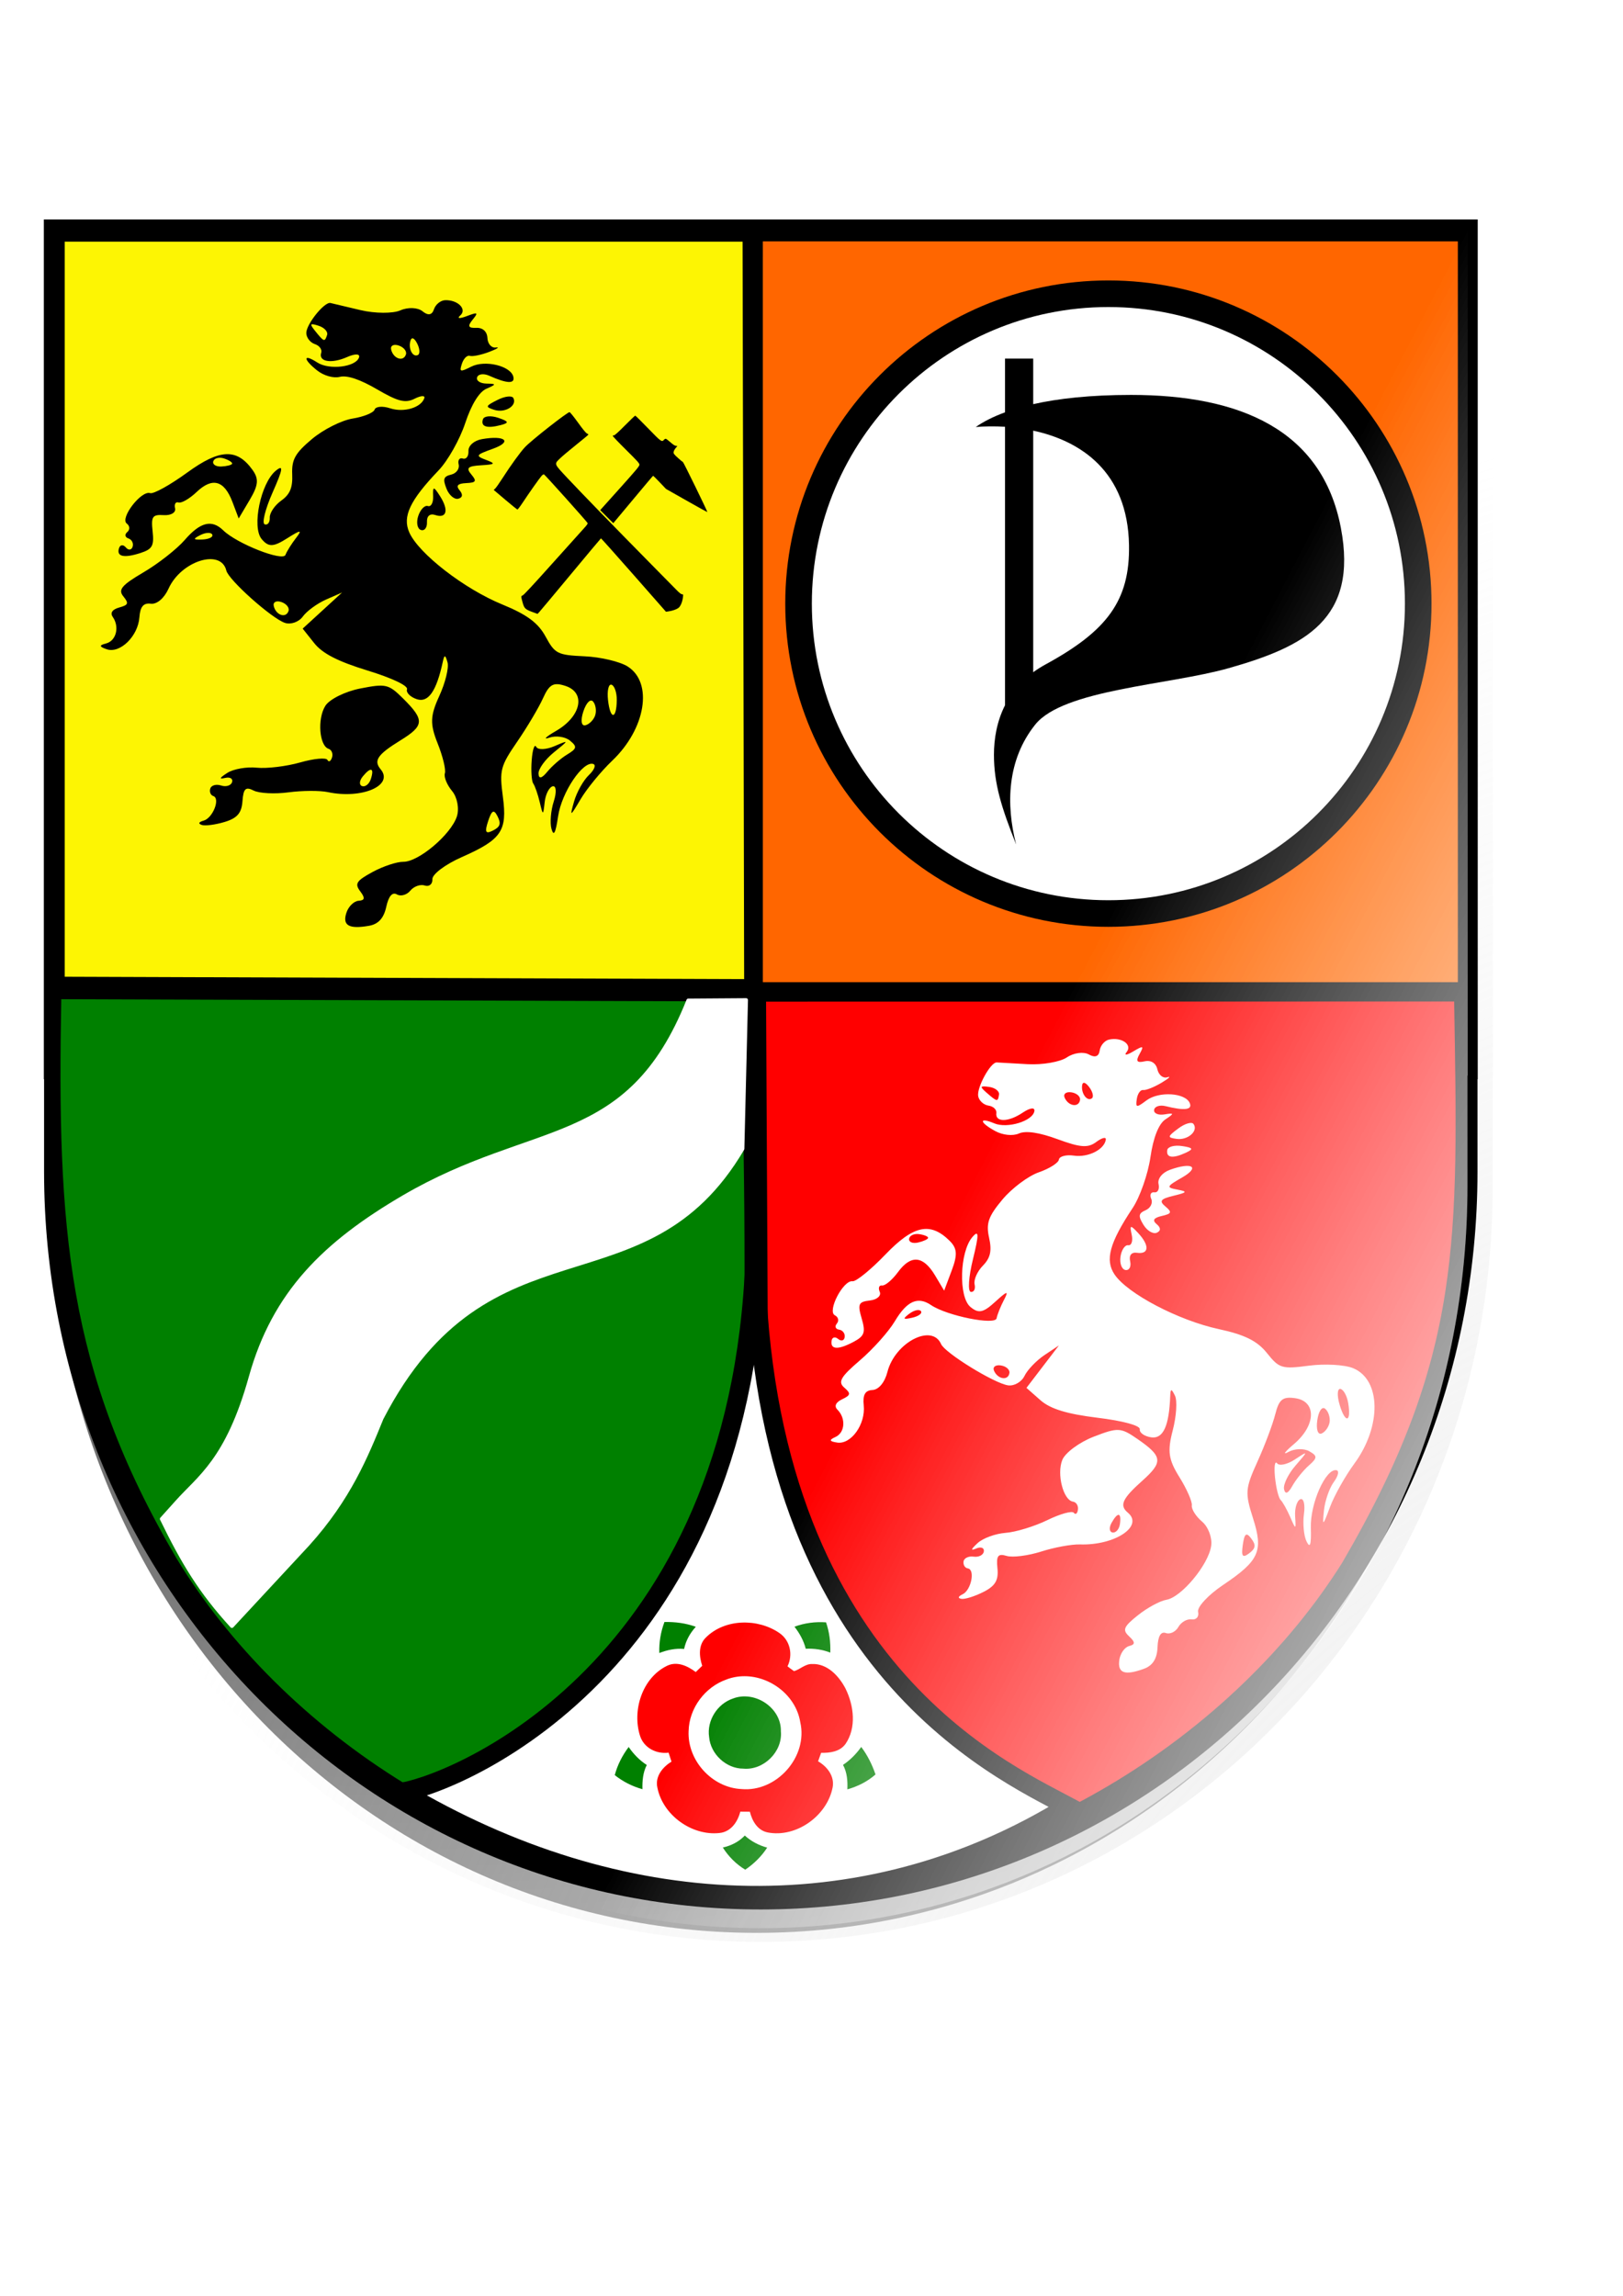
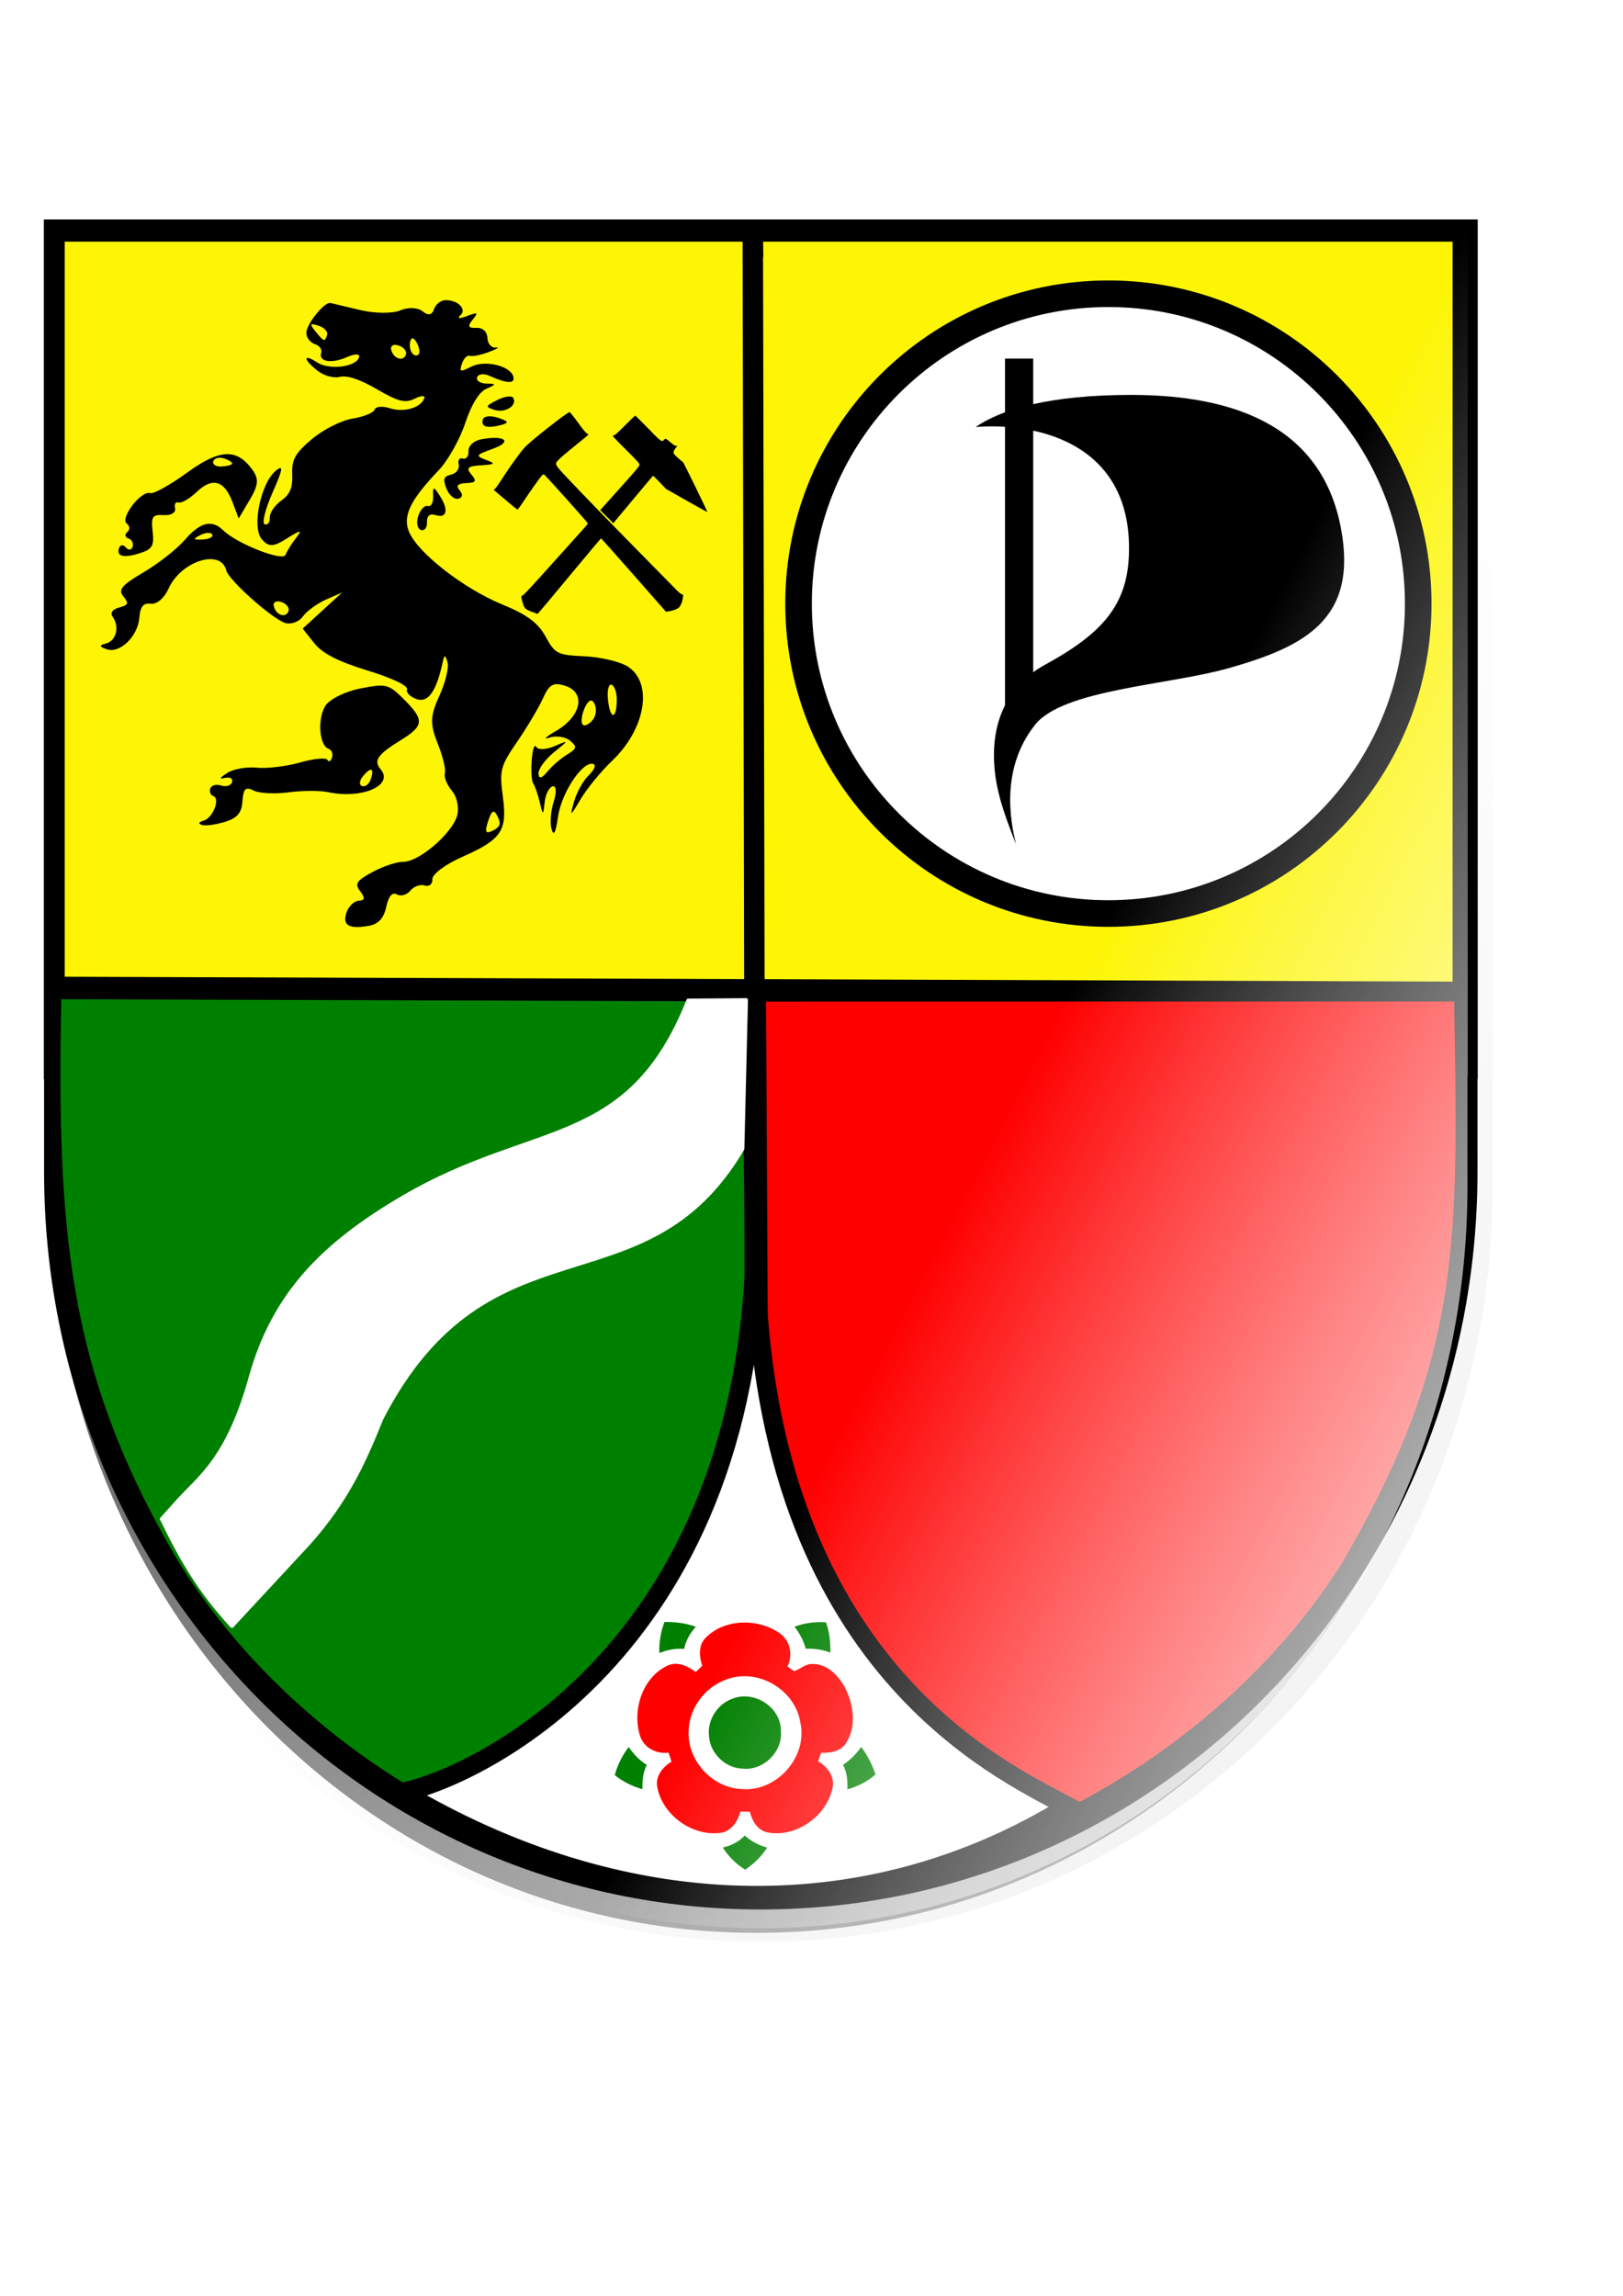
<svg xmlns="http://www.w3.org/2000/svg" xmlns:ns1="http://sodipodi.sourceforge.net/DTD/sodipodi-0.dtd" xmlns:ns2="http://www.inkscape.org/namespaces/inkscape" xmlns:ns4="http://ns.adobe.com/AdobeSVGViewerExtensions/3.0/" xmlns:xlink="http://www.w3.org/1999/xlink" width="210mm" height="297mm" id="svg2392" ns1:version="0.32" ns2:version="0.46" ns1:docname="Wappen_nrw_herne_pp.svg" ns2:output_extension="org.inkscape.output.svg.inkscape">
  <defs id="defs2394">
    <linearGradient ns2:collect="always" id="linearGradient3415">
      <stop style="stop-color:#ffffff;stop-opacity:1;" offset="0" id="stop3417" />
      <stop style="stop-color:#ffffff;stop-opacity:0;" offset="1" id="stop3419" />
    </linearGradient>
    <linearGradient ns2:collect="always" id="linearGradient3723">
      <stop style="stop-color:#333333;stop-opacity:1;" offset="0" id="stop3725" />
      <stop style="stop-color:#333333;stop-opacity:0;" offset="1" id="stop3727" />
    </linearGradient>
    <linearGradient ns2:collect="always" id="linearGradient3691">
      <stop style="stop-color:#e6e6e6;stop-opacity:1;" offset="0" id="stop3693" />
      <stop style="stop-color:#e6e6e6;stop-opacity:0;" offset="1" id="stop3695" />
    </linearGradient>
    <ns2:perspective ns1:type="inkscape:persp3d" ns2:vp_x="0 : 526.18109 : 1" ns2:vp_y="0 : 1000 : 0" ns2:vp_z="744.09448 : 526.18109 : 1" ns2:persp3d-origin="372.04724 : 350.78739 : 1" id="perspective2400" />
    <linearGradient gradientTransform="matrix(1.157, 0, 0, 1.157, 297.626, 127.663)" gradientUnits="userSpaceOnUse" xlink:href="#XMLID_5_" id="linearGradient7833" y2="259.361" x2="77.544" y1="217.941" x1="77.544" />
    <linearGradient gradientTransform="matrix(0.935, 0, 0, 0.935, -293.586, -9.6)" gradientUnits="userSpaceOnUse" id="XMLID_5_" y2="259.361" x2="77.544" y1="217.941" x1="77.544">
      <stop id="stop2243" offset="0" style="stop-color: black; stop-opacity: 1;" />
      <stop id="stop2245" offset="0.511" style="stop-color: black; stop-opacity: 1;" />
      <stop id="stop2247" offset="1" style="stop-color: rgb(69, 69, 69); stop-opacity: 1;" />
      <ns4:midPointStop style="stop-color:#000000" offset="0" />
      <ns4:midPointStop style="stop-color:#000000" offset="0.5" />
      <ns4:midPointStop style="stop-color:#000000" offset="0.511" />
      <ns4:midPointStop style="stop-color:#000000" offset="0.5" />
      <ns4:midPointStop style="stop-color:#454545" offset="1" />
    </linearGradient>
    <linearGradient spreadMethod="reflect" gradientTransform="matrix(0.877, 0, 0, 0.877, 291.77, 136.198)" gradientUnits="userSpaceOnUse" xlink:href="#XMLID_10_" id="linearGradient14383" y2="231.766" x2="121.349" y1="223.72" x1="121.349" />
    <linearGradient gradientTransform="matrix(0.935, 0, 0, 0.935, 7.142, -28.559)" gradientUnits="userSpaceOnUse" id="XMLID_10_" y2="231.766" x2="121.349" y1="223.72" x1="121.349">
      <stop id="stop2342" offset="0" style="stop-color: rgb(84, 84, 84); stop-opacity: 1;" />
      <stop id="stop2344" offset="0.349" style="stop-color: rgb(102, 102, 102); stop-opacity: 1;" />
      <stop id="stop2346" offset="1" style="stop-color: rgb(125, 125, 125); stop-opacity: 1;" />
      <ns4:midPointStop style="stop-color:#171717" offset="0" />
      <ns4:midPointStop style="stop-color:#171717" offset="0.5" />
      <ns4:midPointStop style="stop-color:#636363" offset="0.903" />
      <ns4:midPointStop style="stop-color:#636363" offset="0.5" />
      <ns4:midPointStop style="stop-color:#5C5C5C" offset="1" />
    </linearGradient>
    <linearGradient gradientTransform="matrix(1.157, 0, 0, 1.157, 297.626, 127.663)" gradientUnits="userSpaceOnUse" id="XMLID_8_" y2="230.985" x2="78.344" y1="217.941" x1="78.344">
      <stop id="stop2288" offset="0" style="stop-color: black; stop-opacity: 1;" />
      <stop id="stop2290" offset="1" style="stop-color: rgb(99, 99, 99); stop-opacity: 1;" />
      <ns4:midPointStop style="stop-color:#000000" offset="0" />
      <ns4:midPointStop style="stop-color:#000000" offset="0.5" />
      <ns4:midPointStop style="stop-color:#696969" offset="1" />
    </linearGradient>
    <linearGradient gradientTransform="matrix(1.157, 0, 0, 1.157, 297.626, 127.663)" gradientUnits="userSpaceOnUse" id="XMLID_6_" y2="254.085" x2="80.47" y1="223.72" x1="80.47">
      <stop id="stop2252" offset="0" style="stop-color: black; stop-opacity: 1;" />
      <stop id="stop2254" offset="0.409" style="stop-color: black; stop-opacity: 1;" />
      <stop id="stop2256" offset="0.909" style="stop-color: rgb(76, 76, 76); stop-opacity: 1;" />
      <stop id="stop2258" offset="1" style="stop-color: rgb(54, 54, 54); stop-opacity: 1;" />
      <ns4:midPointStop style="stop-color:#000000" offset="0" />
      <ns4:midPointStop style="stop-color:#000000" offset="0.5" />
      <ns4:midPointStop style="stop-color:#000000" offset="0.409" />
      <ns4:midPointStop style="stop-color:#000000" offset="0.5" />
      <ns4:midPointStop style="stop-color:#4C4C4C" offset="0.909" />
      <ns4:midPointStop style="stop-color:#4C4C4C" offset="0.5" />
      <ns4:midPointStop style="stop-color:#363636" offset="1" />
    </linearGradient>
    <linearGradient gradientTransform="matrix(1.157, 0, 0, 1.157, 297.626, 127.663)" gradientUnits="userSpaceOnUse" xlink:href="#XMLID_5_" id="linearGradient7835" y2="259.361" x2="77.544" y1="217.941" x1="77.544" />
    <linearGradient gradientTransform="matrix(1.157, 0, 0, 1.157, 297.626, 127.663)" gradientUnits="userSpaceOnUse" id="XMLID_4_" y2="256.012" x2="127.588" y1="238.288" x1="127.588">
      <stop id="stop2218" offset="0" style="stop-color: rgb(255, 123, 0); stop-opacity: 1;" />
      <stop id="stop2220" offset="0.972" style="stop-color: rgb(255, 169, 71); stop-opacity: 1;" />
      <stop id="stop2222" offset="1" style="stop-color: rgb(255, 159, 49); stop-opacity: 1;" />
      <ns4:midPointStop style="stop-color:#FF7B00" offset="0" />
      <ns4:midPointStop style="stop-color:#FF7B00" offset="0.5" />
      <ns4:midPointStop style="stop-color:#FFA947" offset="0.972" />
      <ns4:midPointStop style="stop-color:#FFA947" offset="0.5" />
      <ns4:midPointStop style="stop-color:#FF9F31" offset="1" />
    </linearGradient>
    <linearGradient gradientTransform="matrix(0.69, 0, 0, 0.569, 350.516, 267.55)" gradientUnits="userSpaceOnUse" xlink:href="#XMLID_1_" id="linearGradient5254" y2="173" x2="125.458" y1="306.082" x1="125.458" />
    <linearGradient gradientUnits="userSpaceOnUse" id="XMLID_1_" y2="173" x2="125.458" y1="306.082" x1="125.458">
      <stop id="stop2194" offset="0" style="stop-color: rgb(182, 197, 212); stop-opacity: 1;" />
      <stop id="stop2198" offset="1" style="stop-color: rgb(228, 235, 242); stop-opacity: 1;" />
      <ns4:midPointStop offset="0" style="stop-color:#BAC5CF" />
      <ns4:midPointStop offset="0.449" style="stop-color:#BAC5CF" />
      <ns4:midPointStop offset="1" style="stop-color:#DDEBF7" />
    </linearGradient>
    <ns2:perspective id="perspective2526" ns2:persp3d-origin="63.131561 : 15.281633 : 1" ns2:vp_z="126.26312 : 22.922449 : 1" ns2:vp_y="0 : 1000 : 0" ns2:vp_x="0 : 22.922449 : 1" ns1:type="inkscape:persp3d" />
    <ns2:perspective id="perspective10" ns2:persp3d-origin="372.04724 : 350.78739 : 1" ns2:vp_z="744.09448 : 526.18109 : 1" ns2:vp_y="0 : 1000 : 0" ns2:vp_x="0 : 526.18109 : 1" ns1:type="inkscape:persp3d" />
    <clipPath id="clip0">
      <rect id="rect7" y="0" x="0" height="426" width="406" />
    </clipPath>
    <ns2:perspective id="perspective3578" ns2:persp3d-origin="253.75 : 177.5 : 1" ns2:vp_z="507.5 : 266.25 : 1" ns2:vp_y="0 : 1000 : 0" ns2:vp_x="0 : 266.25 : 1" ns1:type="inkscape:persp3d" />
    <filter ns2:collect="always" id="filter3834">
      <feGaussianBlur ns2:collect="always" stdDeviation="19.057" id="feGaussianBlur3836" />
    </filter>
    <radialGradient ns2:collect="always" xlink:href="#linearGradient3691" id="radialGradient2486" gradientUnits="userSpaceOnUse" gradientTransform="matrix(0.714,-3.127,2.788,0.637,-2274.217,2870.823)" cx="711.666" cy="980.773" fx="711.666" fy="980.773" r="343.11" />
    <radialGradient ns2:collect="always" xlink:href="#linearGradient3723" id="radialGradient2512" gradientUnits="userSpaceOnUse" gradientTransform="matrix(4.336,5.7751236e-8,1.4660106e-8,3.13,-1242.998,-1113.025)" cx="334.567" cy="488.248" fx="334.567" fy="488.248" r="345.703" />
    <ns2:perspective id="perspective2456" ns2:persp3d-origin="372.04724 : 350.78739 : 1" ns2:vp_z="744.09448 : 526.18109 : 1" ns2:vp_y="0 : 1000 : 0" ns2:vp_x="0 : 526.18109 : 1" ns1:type="inkscape:persp3d" />
    <radialGradient ns2:collect="always" xlink:href="#linearGradient3723" id="radialGradient2601" gradientUnits="userSpaceOnUse" gradientTransform="matrix(4.336,5.7751236e-8,1.4660106e-8,3.13,-1242.998,-1113.025)" cx="334.567" cy="488.248" fx="334.567" fy="488.248" r="345.703" />
    <radialGradient ns2:collect="always" xlink:href="#linearGradient3723" id="radialGradient3408" gradientUnits="userSpaceOnUse" gradientTransform="matrix(4.336,5.7751236e-8,1.4660106e-8,3.13,-1242.998,-1118.744)" cx="334.567" cy="488.248" fx="334.567" fy="488.248" r="345.703" />
    <linearGradient ns2:collect="always" xlink:href="#linearGradient3415" id="linearGradient3421" x1="919.065" y1="1063.165" x2="370.047" y2="777.706" gradientUnits="userSpaceOnUse" />
    <linearGradient ns2:collect="always" xlink:href="#linearGradient3415" id="linearGradient3435" gradientUnits="userSpaceOnUse" x1="919.065" y1="1063.165" x2="370.047" y2="777.706" gradientTransform="translate(2,-2.281)" />
    <linearGradient ns2:collect="always" xlink:href="#linearGradient3415" id="linearGradient3437" gradientUnits="userSpaceOnUse" x1="919.065" y1="1063.165" x2="370.047" y2="777.706" gradientTransform="translate(2,-2.281)" />
  </defs>
  <ns1:namedview id="base" pagecolor="#ffffff" bordercolor="#666666" borderopacity="1.0" ns2:pageopacity="0.0" ns2:pageshadow="2" ns2:zoom="0.2799099" ns2:cx="557.80909" ns2:cy="305.20715" ns2:document-units="px" ns2:current-layer="layer1" showgrid="false" ns2:window-width="1278" ns2:window-height="734" ns2:window-x="1" ns2:window-y="29" />
  <g ns2:label="Ebene 2" ns2:groupmode="layer" id="layer1">
    <rect style="opacity:1;fill:#ffffff;fill-opacity:1;stroke:none;stroke-width:15;stroke-linejoin:round;stroke-miterlimit:4;stroke-dasharray:none;stroke-opacity:1" id="rect2460" width="778.822" height="1078.919" x="-10.718" y="-12.266" />
    <path id="path3442" d="M 24.344,111.866 L 24.344,528.157 L 24.46,528.157 L 24.46,582.302 C 24.46,783.269 178.592,945.059 370.047,945.059 C 561.502,945.059 715.634,783.269 715.634,582.302 L 715.634,528.157 L 715.75,528.157 L 715.75,111.866 L 24.344,111.866 z" style="fill:url(#radialGradient3408);fill-opacity:1;fill-rule:nonzero;stroke:none;stroke-width:7.506;stroke-linecap:butt;stroke-linejoin:miter;marker:none;stroke-miterlimit:4;stroke-dasharray:none;stroke-dashoffset:0;stroke-opacity:1;visibility:visible;display:inline;overflow:visible;filter:url(#filter3834)" />
    <path style="fill:url(#radialGradient2486);fill-opacity:1;fill-rule:nonzero;stroke:none;stroke-width:7.506;stroke-linecap:butt;stroke-linejoin:miter;marker:none;stroke-miterlimit:4;stroke-dasharray:none;stroke-dashoffset:0;stroke-opacity:1;visibility:visible;display:inline;overflow:visible" d="M 14.025,102.892 L 14.025,525.871 L 14.146,525.871 L 14.146,580.885 C 14.146,785.081 173.77,949.47 372.047,949.47 C 570.325,949.47 729.949,785.081 729.949,580.885 L 729.949,525.871 L 730.069,525.871 L 730.069,102.892 L 14.025,102.892 z" id="path3652" />
    <path style="fill:#fdf503;fill-opacity:1;fill-rule:nonzero;stroke:#000000;stroke-width:15;stroke-linecap:butt;stroke-linejoin:miter;marker:none;stroke-miterlimit:4;stroke-dasharray:none;stroke-dashoffset:0;stroke-opacity:1;visibility:visible;display:inline;overflow:visible" d="M 28.937,114.803 L 28.937,520.165 L 29.053,520.165 L 29.053,572.888 C 29.053,768.579 182.028,926.121 372.047,926.121 C 562.066,926.121 715.042,768.579 715.042,572.888 L 715.042,520.165 L 715.157,520.165 L 715.157,114.803 L 28.937,114.803 z" id="path3838" />
    <path style="fill:url(#radialGradient3408);fill-opacity:1;fill-rule:nonzero;stroke:none;stroke-width:7.506;stroke-linecap:butt;stroke-linejoin:miter;marker:none;stroke-miterlimit:4;stroke-dasharray:none;stroke-dashoffset:0;stroke-opacity:1;visibility:visible;display:inline;overflow:visible;filter:url(#filter3834)" d="M 24.344,111.866 L 24.344,528.157 L 24.46,528.157 L 24.46,582.302 C 24.46,783.269 178.592,945.059 370.047,945.059 C 561.502,945.059 715.634,783.269 715.634,582.302 L 715.634,528.157 L 715.75,528.157 L 715.75,111.866 L 24.344,111.866 z" id="path3701" />
    <path style="fill:#fdf503;fill-opacity:1;fill-rule:nonzero;stroke:#000000;stroke-width:7.506;stroke-linecap:butt;stroke-linejoin:miter;marker:none;stroke-miterlimit:4;stroke-dasharray:none;stroke-dashoffset:0;stroke-opacity:1;visibility:visible;display:inline;overflow:visible" d="M 27.891,114.419 L 27.891,519.78 L 28.006,519.78 L 28.006,572.503 C 28.006,768.194 180.982,925.736 371.001,925.736 C 561.02,925.736 713.995,768.194 713.995,572.503 L 713.995,519.78 L 714.111,519.78 L 714.111,114.419 L 27.891,114.419 z" id="schildrahmen" />
    <path id="eisen" style="fill:#000000;fill-opacity:1" d="M 260.748,299.381 C 256.829,297.954 256.395,297.549 255.558,294.542 C 254.773,291.722 254.774,291.328 255.562,291.155 C 256.013,291.056 260.672,286.051 269.779,275.881 C 277.23,267.562 284.279,259.72 285.445,258.455 C 287.033,256.731 287.507,256.047 287.334,255.725 C 286.847,254.814 266.524,232.139 266.005,231.928 C 265.804,231.846 265.273,232.191 264.826,232.696 C 263.796,233.857 258.749,241.008 255.697,245.629 C 254.413,247.572 253.216,249.149 253.038,249.131 C 252.86,249.114 250.176,246.951 247.076,244.325 L 241.438,239.55 L 242.194,238.843 C 242.61,238.454 244.135,236.291 245.583,234.036 C 249.8,227.473 254.434,221.069 256.743,218.614 C 259.868,215.293 277.407,201.522 278.512,201.522 C 278.796,201.522 280.381,203.468 282.64,206.592 C 285.145,210.057 286.545,211.756 287.062,211.958 C 287.478,212.121 287.777,212.375 287.727,212.522 C 287.677,212.67 284.941,214.946 281.647,217.581 C 278.352,220.215 274.794,223.22 273.74,224.258 C 270.975,226.982 270.846,226.656 277.441,233.69 C 284.06,240.752 300.562,257.74 316.922,274.336 C 323.658,281.169 330.016,287.62 331.052,288.672 C 332.263,289.9 333.155,290.584 333.549,290.584 C 334.135,290.584 334.154,290.651 333.978,292.062 C 333.683,294.421 332.764,296.547 331.714,297.296 C 330.727,298.001 328.827,298.647 326.895,298.933 L 325.686,299.112 L 309.878,281.127 C 301.184,271.236 293.989,263.178 293.888,263.221 C 293.787,263.264 287.204,271.124 279.259,280.688 C 271.313,290.252 264.377,298.544 263.845,299.116 L 262.877,300.156 L 260.748,299.381 z M 296.705,252.614 L 293.527,249.421 L 303.117,238.736 C 311.211,229.718 312.707,227.924 312.707,227.232 C 312.707,226.524 311.8,225.514 306.097,219.874 C 302.462,216.279 299.553,213.223 299.634,213.084 C 299.715,212.945 300.026,212.831 300.324,212.831 C 300.662,212.831 302.655,211.021 305.615,208.025 C 308.227,205.381 310.492,203.218 310.648,203.218 C 310.805,203.218 313.639,206.017 316.946,209.438 C 323.218,215.927 323.657,216.25 324.643,215.093 C 324.908,214.782 325.316,214.529 325.549,214.531 C 325.783,214.533 326.811,215.291 327.834,216.215 C 329.022,217.287 329.98,217.925 330.483,217.978 L 331.271,218.062 L 330.383,219.132 C 329.895,219.721 329.455,220.576 329.405,221.032 C 329.325,221.763 329.569,222.095 331.477,223.849 C 332.667,224.942 333.772,225.838 333.934,225.84 C 334.199,225.842 346.077,250.167 345.92,250.388 C 345.883,250.439 341.32,247.914 335.78,244.775 L 325.708,239.068 L 322.642,235.846 C 320.956,234.073 319.501,232.623 319.408,232.623 C 319.316,232.623 314.902,237.839 309.601,244.215 C 304.299,250.591 299.944,255.807 299.922,255.807 C 299.901,255.807 298.453,254.37 296.705,252.614 z" />
    <path id="ross" style="fill:#000000;fill-opacity:1;display:inline" d="M 169.415,446.252 C 170.421,443.203 173.089,440.584 175.344,440.433 C 178.445,440.226 178.643,439.095 176.157,435.792 C 173.36,432.076 174.258,430.671 182.181,426.364 C 187.301,423.58 194.068,421.331 197.218,421.367 C 204.671,421.451 220.498,408.083 223.416,399.239 C 224.671,395.434 223.631,389.836 221.105,386.799 C 218.578,383.762 216.982,379.849 217.558,378.103 C 218.134,376.358 216.542,369.777 214.02,363.479 C 210.228,354.008 210.366,350.004 214.817,340.322 C 217.776,333.884 219.592,326.478 218.852,323.864 C 217.766,320.026 217.32,319.976 216.538,323.603 C 213.445,337.957 209.445,343.717 203.85,341.871 C 200.668,340.821 198.502,338.638 199.036,337.019 C 199.614,335.265 191.791,331.552 179.669,327.827 C 165.185,323.377 157.704,319.532 153.675,314.468 L 148.017,307.358 L 157.647,298.534 L 167.276,289.71 L 159.432,293.158 C 155.117,295.055 150.013,298.784 148.089,301.445 C 146.165,304.106 142.241,305.508 139.368,304.56 C 132.911,302.43 111.781,283.58 110.676,278.965 C 108.076,268.103 88.562,274.223 82.415,287.828 C 80.291,292.529 76.732,295.549 73.755,295.178 C 70.128,294.726 68.549,296.613 68.167,301.857 C 67.496,311.073 58.709,319.665 52.212,317.457 C 48.494,316.194 48.398,315.492 51.824,314.629 C 56.822,313.371 58.564,306.545 55.14,301.632 C 53.774,299.672 54.935,297.964 58.257,297.047 C 62.806,295.791 63.094,295.021 60.301,291.57 C 57.661,288.307 59.513,286.108 70.189,279.829 C 77.414,275.58 86.471,268.478 90.315,264.045 C 97.947,255.245 103.566,253.842 109.191,259.331 C 115.845,265.824 138.332,274.678 139.607,271.306 C 140.265,269.568 142.589,265.848 144.771,263.04 C 147.968,258.928 147.121,258.961 140.421,263.208 C 133.642,267.507 131.337,267.576 127.97,263.585 C 123.043,257.747 127.501,236.184 134.881,230.148 C 138.75,226.984 138.41,229.275 133.301,240.812 C 129.694,248.955 127.982,255.897 129.459,256.384 C 130.925,256.868 132.035,255.388 131.926,253.096 C 131.816,250.804 134.324,247.072 137.499,244.801 C 141.823,241.709 143.178,238.468 142.9,231.883 C 142.595,224.687 144.35,221.561 152.571,214.657 C 158.095,210.018 167.039,205.514 172.447,204.649 C 177.854,203.785 182.697,201.809 183.208,200.259 C 183.72,198.708 187.132,198.428 190.792,199.635 C 197.496,201.847 205.97,199.323 207.51,194.657 C 207.967,193.27 205.816,193.409 202.729,194.964 C 198.212,197.24 194.632,196.341 184.392,190.358 C 176.045,185.481 169.781,183.384 166.184,184.262 C 163.015,185.037 158.301,183.69 155.017,181.072 C 148.098,175.557 148.223,172.744 155.187,177.251 C 161.045,181.042 174.033,179.457 175.582,174.761 C 176.184,172.935 173.654,172.849 169.781,174.564 C 162.111,177.961 155.632,176.896 157.089,172.478 C 157.614,170.887 156.199,168.977 153.946,168.234 C 151.692,167.49 149.822,165.069 149.792,162.854 C 149.732,158.567 158.676,147.45 161.62,148.151 C 162.585,148.38 169.181,149.944 176.278,151.626 C 183.376,153.307 192.172,153.36 195.824,151.742 C 199.501,150.114 204.318,150.316 206.619,152.197 C 209.337,154.417 211.27,154.091 212.206,151.253 C 212.993,148.866 215.462,146.852 217.692,146.777 C 223.943,146.566 228.545,151.256 225.048,154.275 C 223.326,155.761 224.746,155.902 228.205,154.589 C 233.707,152.499 234.067,152.722 231.082,156.376 C 228.553,159.471 229.021,160.487 232.894,160.302 C 236.068,160.151 238.215,162.096 238.366,165.261 C 238.503,168.125 240.35,170.22 242.47,169.917 C 244.591,169.614 243.123,170.581 239.208,172.067 C 235.294,173.553 231.038,174.421 229.751,173.996 C 228.464,173.572 226.736,175.27 225.911,177.77 C 224.548,181.903 224.961,182.039 230.457,179.27 C 237.222,175.861 249.766,178.882 251.045,184.229 C 251.895,187.781 247.944,187.602 239.193,183.694 C 236.502,182.492 233.858,182.852 233.316,184.493 C 232.775,186.134 234.846,187.512 237.919,187.555 C 242.817,187.624 242.814,187.933 237.897,190.054 C 234.332,191.592 230.538,197.745 227.491,206.931 C 224.853,214.881 219.025,225.228 214.54,229.923 C 200.436,244.686 196.714,252.551 200.154,260.32 C 204.74,270.674 227.004,287.924 245.62,295.547 C 257.675,300.483 263.161,304.546 266.793,311.228 C 271.388,319.679 272.588,320.286 285.903,320.895 C 293.716,321.252 303.185,323.492 306.944,325.873 C 319.476,333.81 315.796,356.308 299.411,371.917 C 293.962,377.108 287.002,385.582 283.945,390.748 C 278.798,399.444 278.561,399.528 280.74,391.885 C 282.035,387.345 285.273,381.557 287.935,379.023 C 290.637,376.451 291.608,374.03 290.132,373.543 C 285.101,371.883 274.675,387.372 272.935,399.091 C 271.702,407.396 270.8,409.126 269.701,405.294 C 268.863,402.371 269.363,396.317 270.813,391.839 C 272.263,387.362 272.029,384.039 270.294,384.454 C 268.558,384.87 266.791,388.341 266.366,392.169 C 265.62,398.885 265.535,398.885 263.934,392.165 C 263.022,388.336 261.603,384.259 260.781,383.106 C 259.959,381.952 259.617,376.791 260.021,371.635 C 260.424,366.479 261.409,363.559 262.209,365.147 C 263.009,366.734 267.001,366.604 271.08,364.859 C 278.42,361.718 278.418,361.75 270.844,367.879 C 266.635,371.286 263.263,375.947 263.35,378.237 C 263.454,380.98 264.918,380.676 267.639,377.349 C 269.912,374.571 274.28,370.777 277.347,368.92 C 282.159,366.006 282.345,365.07 278.705,362.095 C 276.384,360.199 271.841,359.561 268.609,360.677 C 265.377,361.793 266.895,360.295 271.982,357.347 C 284.216,350.26 286.623,338.705 276.558,335.385 C 270.653,333.437 268.634,334.536 265.554,341.378 C 263.48,345.986 257.794,355.561 252.92,362.656 C 244.688,374.637 244.189,376.555 245.92,389.572 C 248.143,406.294 245.299,410.467 225.816,419.076 C 217.765,422.634 211.336,427.472 211.452,429.888 C 211.567,432.293 209.888,433.676 207.722,432.962 C 205.556,432.247 202.381,433.378 200.667,435.476 C 198.954,437.573 195.999,438.403 194.103,437.319 C 191.845,436.03 190.043,438.139 188.887,443.424 C 187.676,448.961 185.021,451.865 180.436,452.665 C 170.607,454.38 167.357,452.489 169.415,446.252 z M 243.329,399.16 C 241.52,395.57 240.494,396.087 238.713,401.486 C 236.931,406.886 237.448,407.912 241.039,406.103 C 244.629,404.294 245.138,402.751 243.329,399.16 z M 291.052,349.789 C 291.777,347.59 291.334,344.557 290.067,343.049 C 288.756,341.488 286.689,343.568 285.266,347.881 C 283.843,352.193 284.267,355.095 286.25,354.62 C 288.166,354.162 290.326,351.988 291.052,349.789 z M 141.104,298.717 C 141.629,297.126 140.029,295.155 137.548,294.337 C 135.068,293.518 133.413,294.416 133.872,296.332 C 134.95,300.838 139.869,302.46 141.104,298.717 z M 301.621,342.291 C 301.662,338.643 300.51,335.268 299.06,334.789 C 297.611,334.311 296.834,337.67 297.335,342.253 C 298.397,351.968 301.511,351.996 301.621,342.291 z M 103.793,261.367 C 103.196,260.182 100.568,260.301 97.954,261.631 C 94.176,263.552 94.398,263.994 99.039,263.784 C 102.25,263.639 104.389,262.551 103.793,261.367 z M 159.952,163.8 C 160.477,162.209 158.622,160.176 155.83,159.281 C 151.491,157.892 151.249,158.272 154.167,161.891 C 158.462,167.22 158.788,167.328 159.952,163.8 z M 198.513,173.314 C 199.038,171.723 197.438,169.751 194.957,168.933 C 192.477,168.115 190.822,169.012 191.281,170.928 C 192.359,175.434 197.278,177.057 198.513,173.314 z M 204.051,168.031 C 202.66,165.27 201.369,164.655 200.771,166.467 C 199.498,170.329 201.79,174.878 204.358,173.584 C 205.451,173.034 205.313,170.534 204.051,168.031 z M 99.577,401.245 C 104.088,399.993 107.856,390.393 104.297,389.219 C 102.972,388.781 102.316,387.122 102.841,385.531 C 103.366,383.94 105.748,383.282 108.135,384.069 C 110.521,384.857 112.929,384.122 113.484,382.437 C 114.04,380.753 112.545,379.815 110.162,380.353 C 107.002,381.068 107.283,380.399 111.199,377.883 C 114.152,375.986 120.614,374.85 125.558,375.358 C 130.502,375.866 140.047,374.715 146.769,372.8 C 153.49,370.885 159.497,370.324 160.117,371.554 C 160.737,372.784 161.745,372.272 162.357,370.416 C 162.969,368.56 162.214,366.627 160.679,366.12 C 156.11,364.613 155.122,351.395 159.108,345.101 C 161.145,341.883 168.829,338.073 176.183,336.633 C 188.714,334.179 190.026,334.483 197.076,341.477 C 207.717,352.033 207.552,354.768 195.838,361.993 C 184.612,368.916 182.575,371.883 186.136,376.122 C 192.771,384.023 177.047,390.846 160.358,387.307 C 156.424,386.473 147.749,386.519 141.079,387.41 C 134.409,388.3 126.743,387.908 124.043,386.538 C 120.1,384.538 119.025,385.56 118.574,391.742 C 118.15,397.561 116.016,400.037 109.813,401.903 C 105.303,403.261 100.282,403.91 98.656,403.347 C 96.81,402.707 97.157,401.917 99.577,401.245 z M 181.334,380.953 C 183.167,375.397 181.36,374.801 177.395,379.654 C 175.692,381.738 175.56,383.86 177.101,384.368 C 178.642,384.877 180.547,383.34 181.334,380.953 z M 58.224,267.978 C 58.78,266.293 60.271,266.149 61.537,267.657 C 62.804,269.165 64.295,269.02 64.851,267.335 C 65.407,265.651 64.483,263.817 62.798,263.261 C 61.113,262.705 60.863,261.303 62.242,260.144 C 63.622,258.986 63.512,257.115 61.999,255.988 C 58.519,253.394 69.063,239.667 73.429,241.108 C 75.063,241.646 83.222,237.121 91.562,231.051 C 107.51,219.444 115.874,219.116 123.512,229.798 C 126.656,234.194 126.363,237.243 122.107,244.427 L 116.73,253.502 L 113.669,245.418 C 109.66,234.832 103.852,233.229 96.132,240.578 C 92.691,243.853 88.717,246.151 87.301,245.684 C 85.885,245.217 85.126,246.507 85.616,248.551 C 86.105,250.596 83.629,252.087 80.114,251.866 C 74.524,251.514 73.837,252.511 74.635,259.817 C 75.407,266.878 74.492,268.512 68.721,270.378 C 60.568,273.014 56.843,272.162 58.224,267.978 z M 113.531,226.729 C 113.737,226.104 111.953,224.948 109.567,224.161 C 107.18,223.373 104.812,223.99 104.303,225.531 C 103.795,227.072 105.579,228.228 108.267,228.1 C 110.956,227.971 113.325,227.354 113.531,226.729 z M 204.537,252.284 C 205.586,249.102 207.706,246.914 209.247,247.423 C 210.788,247.931 211.947,245.787 211.822,242.659 C 211.623,237.678 212.039,237.664 215.166,242.551 C 219.564,249.424 218.483,253.677 212.814,251.807 C 210.226,250.953 208.657,252.316 208.799,255.294 C 208.927,257.982 207.592,259.707 205.83,259.126 C 204.069,258.545 203.487,255.466 204.537,252.284 z M 218.338,238.915 C 216.479,234.181 216.894,232.951 220.649,232.053 C 223.166,231.45 224.808,229.215 224.298,227.085 C 223.788,224.956 224.709,223.655 226.344,224.194 C 227.979,224.734 229.217,223.088 229.095,220.536 C 228.969,217.905 231.836,215.381 235.721,214.703 C 247.123,212.714 250.748,215.929 241.04,219.42 C 232.645,222.438 232.383,222.857 237.645,224.847 C 242.557,226.704 242.224,227.072 235.244,227.498 C 228.751,227.895 227.802,228.783 230.473,231.964 C 233.268,235.292 232.855,235.98 227.923,236.216 C 223.799,236.413 222.858,237.474 224.779,239.762 C 226.501,241.812 226.234,243.335 224.062,243.855 C 222.159,244.31 219.583,242.087 218.338,238.915 z M 236.179,204.985 C 236.704,203.394 240.055,203.079 243.627,204.284 C 248.879,206.056 249.114,206.738 244.857,207.848 C 238.053,209.623 234.983,208.61 236.179,204.985 z M 243.351,195.514 C 246.928,193.712 250.399,193.317 251.064,194.637 C 252.972,198.424 246.909,202.11 241.636,200.37 C 237.22,198.914 237.354,198.536 243.351,195.514 z" />
    <path style="fill:none;fill-rule:evenodd;stroke:#000000;stroke-width:10;stroke-linecap:butt;stroke-linejoin:miter;stroke-miterlimit:4;stroke-dasharray:none;stroke-opacity:1" d="M 369.869,928.084 L 368.133,112.841 L 368.284,125.712" id="path3439" ns1:nodetypes="ccc" />
    <path style="fill:#ffffff;fill-rule:evenodd;stroke:#000000;stroke-width:10;stroke-linecap:butt;stroke-linejoin:miter;stroke-miterlimit:4;stroke-dasharray:none;stroke-opacity:1" d="M 28.973,482.564 L 715.121,484.975 L 715.121,484.975" id="path3441" />
-     <rect style="fill:#ff6600;fill-opacity:1;stroke:none;stroke-width:13.1;stroke-linejoin:round;stroke-miterlimit:4;stroke-dasharray:none;stroke-opacity:1" id="rect3443" width="339.873" height="362.213" x="373.058" y="118.014" />
    <path ns1:type="arc" style="fill:#ffffff;fill-opacity:1;stroke:none;stroke-width:13.1;stroke-linejoin:round;stroke-miterlimit:4;stroke-dasharray:none;stroke-opacity:1" id="path3461" ns1:cx="470.79361" ns1:cy="55.387482" ns1:rx="72.429787" ns1:ry="72.429787" d="M 543.223,55.387 A 72.43,72.43 0 1 1 398.364,55.387 A 72.43,72.43 0 1 1 543.223,55.387 z" transform="matrix(2.038,0,0,2.038,-416.392,182.199)" />
    <g id="g3445" transform="matrix(2.873,0,0,2.873,-835.667,-1442.649)">
      <path id="use12731" style="fill:#000000;fill-opacity:1" d="M 479.535,549.868 C 509.913,549.868 534.537,574.493 534.537,604.871 C 534.537,635.248 509.913,659.873 479.535,659.873 C 449.158,659.873 424.533,635.248 424.533,604.871 C 424.533,574.493 449.158,549.868 479.535,549.868 z M 479.535,554.394 C 451.658,554.394 429.059,576.993 429.059,604.871 C 429.059,632.748 451.658,655.347 479.535,655.347 C 507.413,655.347 530.01,632.748 530.01,604.871 C 530.01,576.994 507.413,554.394 479.535,554.394 z" />
      <path style="fill:#000000" id="use12733" d="M 466.738,575.429 L 466.738,616.545 C 467.375,616.078 468.069,615.636 468.822,615.226 C 479.286,609.526 483.211,604.37 483.046,594.913 C 482.83,582.341 474.757,577.157 466.738,575.429 z M 461.941,563.166 L 466.738,563.166 L 466.738,570.922 C 471,569.963 476.463,569.35 483.389,569.35 C 501.909,569.35 515.922,575.268 519.107,591.966 C 522.07,607.504 513.001,612.174 500.025,615.849 C 489.774,618.751 471.876,619.463 467.08,625.459 C 462.282,631.455 462.075,639.059 463.834,645.856 C 461.356,639.627 460.056,635.559 460.056,630.598 C 460.056,627.909 460.538,624.93 461.941,622.16 L 461.941,574.771 C 460.157,574.657 458.464,574.687 456.958,574.812 C 458.226,573.928 459.866,573.074 461.941,572.312 L 461.941,563.166 z" />
    </g>
    <path style="fill:#ff0000;fill-rule:evenodd;stroke:#000000;stroke-width:1.661px;stroke-linecap:butt;stroke-linejoin:miter;stroke-opacity:1" d="M 373.8,488.907 L 711.956,488.849 C 713.808,606.295 716.499,662.663 657.102,764.477 C 605.195,847.394 497.845,920.292 376.065,921.887 L 373.8,488.907 z" id="path3471" ns1:nodetypes="ccccc" />
-     <path id="path3463" style="fill:#ffffff;fill-opacity:1;display:inline" d="M 547.394,811.581 C 547.85,808.402 550.018,805.356 552.211,804.812 C 555.227,804.064 555.224,802.916 552.198,800.1 C 548.793,796.932 549.43,795.391 556.475,789.761 C 561.028,786.123 567.296,782.722 570.403,782.205 C 577.755,780.981 590.993,765.044 592.314,755.826 C 592.883,751.86 590.877,746.531 587.857,743.984 C 584.837,741.437 582.58,737.865 582.841,736.045 C 583.101,734.225 580.38,728.025 576.793,722.267 C 571.399,713.608 570.832,709.643 573.516,699.33 C 575.301,692.473 575.79,684.863 574.603,682.419 C 572.86,678.831 572.413,678.86 572.279,682.568 C 571.751,697.243 568.823,703.614 562.991,702.778 C 559.674,702.303 557.158,700.533 557.4,698.846 C 557.662,697.017 549.309,694.734 536.722,693.193 C 521.681,691.351 513.643,688.878 508.788,684.599 L 501.971,678.591 L 509.904,668.215 L 517.837,657.839 L 510.718,662.61 C 506.803,665.234 502.432,669.8 501.004,672.757 C 499.577,675.714 495.959,677.783 492.965,677.353 C 486.235,676.388 462.126,661.537 460.229,657.187 C 455.765,646.949 437.627,656.396 433.96,670.868 C 432.693,675.869 429.72,679.467 426.723,679.623 C 423.074,679.814 421.85,681.949 422.394,687.179 C 423.349,696.37 416.204,706.369 409.422,705.335 C 405.54,704.743 405.322,704.069 408.543,702.619 C 413.244,700.504 413.761,693.478 409.529,689.242 C 407.84,687.551 408.684,685.666 411.793,684.181 C 416.052,682.147 416.2,681.339 412.846,678.431 C 409.674,675.681 411.112,673.191 420.521,665.138 C 426.889,659.687 434.56,651.106 437.567,646.069 C 443.538,636.067 448.823,633.7 455.324,638.117 C 463.013,643.342 486.705,648.116 487.369,644.573 C 487.711,642.746 489.347,638.676 491.003,635.529 C 493.429,630.92 492.601,631.101 486.75,636.458 C 480.829,641.878 478.573,642.351 474.558,639.012 C 468.684,634.128 469.291,612.118 475.499,604.881 C 478.752,601.088 478.819,603.403 475.812,615.657 C 473.69,624.306 473.221,631.441 474.761,631.662 C 476.289,631.881 477.123,630.23 476.613,627.992 C 476.103,625.755 477.918,621.64 480.645,618.849 C 484.36,615.046 485.126,611.617 483.697,605.183 C 482.135,598.152 483.315,594.767 490.198,586.528 C 494.822,580.992 502.838,574.99 508.01,573.19 C 513.182,571.39 517.603,568.596 517.835,566.98 C 518.067,565.364 521.377,564.49 525.191,565.036 C 532.179,566.038 540.08,562.068 540.777,557.203 C 540.985,555.758 538.891,556.272 536.124,558.344 C 532.076,561.377 528.394,561.12 517.264,557.025 C 508.191,553.687 501.656,552.722 498.269,554.217 C 495.285,555.535 490.408,555.036 486.716,553.035 C 478.937,548.818 478.567,546.027 486.213,549.243 C 492.645,551.948 505.154,548.11 505.855,543.216 C 506.128,541.312 503.622,541.671 500.11,544.039 C 493.155,548.728 486.589,548.816 487.249,544.211 C 487.487,542.552 485.759,540.92 483.409,540.583 C 481.06,540.246 478.795,538.191 478.376,536.015 C 477.566,531.806 484.422,519.292 487.443,519.466 C 488.433,519.523 495.201,519.905 502.484,520.316 C 509.766,520.727 518.435,519.236 521.747,517.003 C 525.081,514.755 529.859,514.11 532.455,515.557 C 535.52,517.267 537.365,516.607 537.789,513.648 C 538.146,511.161 540.223,508.745 542.405,508.28 C 548.523,506.976 553.875,510.787 550.962,514.372 C 549.527,516.137 550.951,516.027 554.125,514.127 C 559.176,511.105 559.569,511.261 557.271,515.382 C 555.324,518.873 555.963,519.791 559.743,518.93 C 562.841,518.224 565.297,519.763 566.001,522.852 C 566.638,525.648 568.823,527.387 570.858,526.716 C 572.892,526.046 571.617,527.256 568.023,529.405 C 564.43,531.554 560.392,533.155 559.051,532.963 C 557.709,532.77 556.306,534.745 555.932,537.351 C 555.315,541.659 555.746,541.721 560.671,538.031 C 566.733,533.488 579.612,534.263 581.81,539.302 C 583.269,542.65 579.348,543.168 570.047,540.855 C 567.187,540.143 564.647,540.961 564.402,542.672 C 564.156,544.382 566.437,545.376 569.47,544.879 C 574.304,544.088 574.355,544.392 569.886,547.343 C 566.647,549.483 563.991,556.206 562.601,565.783 C 561.399,574.073 557.475,585.281 553.883,590.69 C 542.587,607.697 540.301,616.094 545.051,623.139 C 551.381,632.528 576.325,645.607 595.99,649.847 C 608.724,652.592 614.837,655.63 619.585,661.571 C 625.591,669.086 626.879,669.474 640.093,667.738 C 647.849,666.719 657.563,667.264 661.682,668.948 C 675.412,674.565 675.734,697.359 662.34,715.6 C 657.886,721.666 652.52,731.229 650.416,736.851 C 646.874,746.315 646.655,746.44 647.461,738.533 C 647.939,733.836 650.112,727.57 652.288,724.608 C 654.497,721.603 655.028,719.049 653.49,718.828 C 648.246,718.077 640.698,735.154 641.04,746.996 C 641.282,755.389 640.698,757.25 638.944,753.67 C 637.606,750.94 637.037,744.891 637.679,740.229 C 638.321,735.567 637.509,732.336 635.873,733.049 C 634.237,733.763 633.105,737.49 633.358,741.333 C 633.802,748.076 633.719,748.091 630.964,741.756 C 629.394,738.146 627.282,734.381 626.271,733.39 C 625.259,732.399 624.017,727.377 623.511,722.23 C 623.004,717.084 623.461,714.036 624.527,715.459 C 625.593,716.881 629.5,716.054 633.21,713.62 C 639.886,709.241 639.889,709.272 633.508,716.635 C 629.962,720.726 627.459,725.907 627.946,728.146 C 628.529,730.828 629.918,730.273 632.013,726.52 C 633.763,723.386 637.399,718.885 640.093,716.519 C 644.319,712.806 644.338,711.852 640.232,709.562 C 637.615,708.102 633.031,708.27 630.045,709.936 C 627.058,711.601 628.29,709.86 632.781,706.067 C 643.583,696.943 643.926,685.146 633.435,683.642 C 627.279,682.76 625.485,684.196 623.653,691.471 C 622.418,696.372 618.5,706.796 614.945,714.636 C 608.942,727.875 608.787,729.85 612.774,742.362 C 617.895,758.435 615.827,763.043 598.156,774.935 C 590.853,779.849 585.373,785.74 585.91,788.098 C 586.445,790.446 585.035,792.102 582.777,791.778 C 580.519,791.454 577.592,793.125 576.273,795.49 C 574.953,797.855 572.19,799.19 570.133,798.457 C 567.684,797.583 566.28,799.976 566.069,805.381 C 565.848,811.045 563.743,814.369 559.37,815.961 C 549.993,819.373 546.462,818.082 547.394,811.581 z M 611.905,752.256 C 609.494,749.038 608.575,749.727 607.768,755.356 C 606.961,760.985 607.65,761.904 610.868,759.493 C 614.085,757.082 614.316,755.474 611.905,752.256 z M 650.23,695.281 C 650.558,692.989 649.59,690.081 648.079,688.818 C 646.514,687.511 644.843,689.922 644.199,694.417 C 643.555,698.912 644.481,701.695 646.35,700.88 C 648.155,700.092 649.901,697.573 650.23,695.281 z M 493.649,671.297 C 493.887,669.638 491.966,667.978 489.381,667.608 C 486.795,667.237 485.324,668.411 486.111,670.216 C 487.963,674.463 493.09,675.198 493.649,671.297 z M 659.32,686.046 C 658.721,682.447 656.995,679.326 655.484,679.109 C 653.973,678.893 653.797,682.335 655.094,686.76 C 657.843,696.138 660.914,695.62 659.32,686.046 z M 450.366,641.068 C 449.571,640.007 447.005,640.584 444.664,642.352 C 441.281,644.906 441.578,645.302 446.11,644.282 C 449.246,643.576 451.161,642.13 450.366,641.068 z M 488.546,535.165 C 488.783,533.506 486.6,531.83 483.694,531.439 C 479.179,530.832 479.008,531.248 482.515,534.3 C 487.678,538.794 488.018,538.842 488.546,535.165 z M 528.177,537.769 C 528.415,536.11 526.494,534.45 523.908,534.08 C 521.323,533.709 519.851,534.883 520.639,536.688 C 522.491,540.935 527.618,541.67 528.177,537.769 z M 532.703,531.596 C 530.85,529.122 529.471,528.743 529.2,530.633 C 528.623,534.657 531.678,538.734 533.979,537.01 C 534.958,536.277 534.384,533.84 532.703,531.596 z M 470.746,779.518 C 474.968,777.495 476.993,767.382 473.284,766.85 C 471.902,766.652 470.966,765.133 471.204,763.475 C 471.441,761.817 473.671,760.751 476.159,761.108 C 478.647,761.465 480.888,760.319 481.14,758.563 C 481.391,756.807 479.755,756.146 477.504,757.094 C 474.518,758.351 474.677,757.644 478.091,754.48 C 480.666,752.094 486.828,749.842 491.785,749.476 C 496.742,749.109 505.937,746.302 512.218,743.238 C 518.5,740.174 524.315,738.569 525.141,739.671 C 525.967,740.773 526.869,740.092 527.147,738.157 C 527.424,736.222 526.342,734.452 524.742,734.222 C 519.979,733.54 516.688,720.7 519.508,713.804 C 520.95,710.279 527.847,705.18 534.834,702.473 C 546.741,697.859 548.085,697.929 556.253,703.578 C 568.58,712.105 568.898,714.826 558.632,723.993 C 548.794,732.778 547.309,736.056 551.558,739.605 C 559.476,746.22 545.192,755.695 528.141,755.137 C 524.122,755.006 515.589,756.573 509.178,758.619 C 502.768,760.666 495.152,761.624 492.254,760.749 C 488.021,759.471 487.142,760.666 487.782,766.831 C 488.385,772.634 486.718,775.446 480.939,778.371 C 476.737,780.498 471.908,782.018 470.207,781.749 C 468.279,781.443 468.481,780.604 470.746,779.518 z M 547.678,745.203 C 548.508,739.412 546.625,739.142 543.572,744.615 C 542.261,746.966 542.502,749.077 544.109,749.308 C 545.715,749.538 547.321,747.691 547.678,745.203 z M 406.663,655.568 C 406.915,653.812 408.357,653.408 409.869,654.671 C 411.38,655.934 412.823,655.53 413.075,653.774 C 413.326,652.017 412.096,650.374 410.339,650.122 C 408.583,649.871 408.091,648.534 409.246,647.151 C 410.401,645.769 409.965,643.947 408.277,643.102 C 404.396,641.159 412.37,625.795 416.921,626.448 C 418.623,626.692 425.862,620.806 433.008,613.368 C 446.674,599.144 454.851,597.354 464.244,606.53 C 468.11,610.307 468.356,613.36 465.426,621.179 L 461.724,631.057 L 457.293,623.635 C 451.489,613.916 445.491,613.356 439.178,621.945 C 436.365,625.773 432.856,628.732 431.38,628.52 C 429.903,628.309 429.383,629.712 430.223,631.639 C 431.064,633.566 428.888,635.469 425.388,635.867 C 419.823,636.501 419.322,637.603 421.389,644.656 C 423.387,651.472 422.773,653.241 417.418,656.09 C 409.854,660.115 406.038,659.93 406.663,655.568 z M 453.879,605.26 C 453.973,604.608 452.014,603.783 449.526,603.426 C 447.039,603.07 444.815,604.092 444.585,605.698 C 444.354,607.305 446.313,608.13 448.938,607.532 C 451.562,606.934 453.786,605.911 453.879,605.26 z M 547.956,614.459 C 548.432,611.142 550.135,608.617 551.741,608.847 C 553.348,609.077 554.113,606.763 553.441,603.705 C 552.372,598.836 552.778,598.75 556.714,603.013 C 562.249,609.008 561.931,613.385 556.021,612.538 C 553.324,612.151 552.018,613.768 552.68,616.675 C 553.278,619.299 552.266,621.231 550.43,620.968 C 548.594,620.705 547.481,617.776 547.956,614.459 z M 559.199,598.877 C 556.539,594.542 556.732,593.259 560.271,591.716 C 562.643,590.681 563.868,588.193 562.992,586.186 C 562.117,584.178 562.795,582.736 564.5,582.98 C 566.204,583.225 567.134,581.387 566.567,578.897 C 565.981,576.328 568.361,573.34 572.067,571.992 C 582.943,568.034 587.076,570.563 578.13,575.702 C 570.395,580.146 570.21,580.605 575.74,581.641 C 580.902,582.608 580.638,583.029 573.841,584.672 C 567.518,586.202 566.74,587.242 569.928,589.905 C 573.262,592.691 572.977,593.441 568.162,594.538 C 564.137,595.456 563.397,596.666 565.689,598.581 C 567.744,600.297 567.748,601.843 565.7,602.736 C 563.907,603.518 560.981,601.782 559.199,598.877 z M 570.813,562.344 C 571.051,560.686 574.296,559.787 578.023,560.348 C 583.504,561.172 583.856,561.802 579.859,563.641 C 573.472,566.581 570.272,566.122 570.813,562.344 z M 576.214,551.762 C 579.419,549.36 582.767,548.363 583.653,549.546 C 586.195,552.939 580.873,557.632 575.377,556.844 C 570.774,556.184 570.839,555.789 576.214,551.762 z" />
    <path style="fill:#008000;fill-rule:evenodd;stroke:#000000;stroke-width:1.656px;stroke-linecap:butt;stroke-linejoin:miter;stroke-opacity:1" d="M 362.091,488.824 L 29.142,487.727 C 27.028,600.795 31.725,670.633 85.542,762.255 C 136.475,846.288 241.808,920.167 361.302,921.785 C 361.663,777.316 368.747,622.699 362.091,488.824 z" id="path3473" ns1:nodetypes="ccccc" />
    <path style="fill:#ffffff;fill-opacity:1;fill-rule:evenodd;stroke:#000000;stroke-width:9.3;stroke-linecap:butt;stroke-linejoin:miter;stroke-miterlimit:4;stroke-dasharray:none;stroke-opacity:1" d="M 369.421,605.68 C 366.288,810.52 228.173,870.406 196.741,876.269 C 301.873,938.852 421.221,945.633 522.311,883.206 C 487.826,864.828 369.416,811.183 369.421,605.68 z" id="path3498" ns1:nodetypes="cccc" />
    <g id="g3643" transform="matrix(1.666,0,0,1.666,-257.117,-449.217)">
      <path d="M 347.87,754.765 C 347.76,751.654 348.278,748.583 349.37,745.674 C 352.497,745.605 355.622,745.999 358.572,747.073 C 356.888,748.919 355.657,751.11 355.147,753.572 C 352.643,753.345 350.193,753.862 347.87,754.765 z" style="fill:#008000;fill-opacity:1;fill-rule:nonzero;stroke:none" id="blume_nw" />
      <path d="M 387.543,747.048 C 390.503,745.945 393.655,745.554 396.802,745.768 C 397.805,748.627 398.158,751.633 398.056,754.657 C 395.754,753.746 393.305,753.404 390.841,753.515 C 390.244,751.125 389.034,748.983 387.543,747.048 z" style="fill:#008000;fill-opacity:1;fill-rule:nonzero;stroke:none" id="blume_no" />
      <path d="M 369.445,768.142 C 375.834,765.646 383.707,770.785 383.552,777.744 C 384.102,783.717 378.487,789.26 372.53,788.702 C 367.485,788.714 362.904,784.43 362.483,779.422 C 361.767,774.622 364.871,769.686 369.445,768.142 z" style="fill:#008000;fill-opacity:1;fill-rule:nonzero;stroke:none" id="blume_mitte" />
      <path d="M 372.05,745.84 C 368.16,746.016 364.366,747.423 361.594,750.162 C 359.266,752.354 359.544,755.739 360.459,758.522 C 359.831,759.132 359.199,759.755 358.559,760.356 C 356.175,758.569 353.074,757.088 350.134,758.522 C 342.847,762.07 339.832,771.626 342.21,779.085 C 343.341,782.635 347.021,784.467 350.592,784.018 C 350.858,784.898 351.143,785.78 351.443,786.659 C 348.838,788.208 346.564,791.045 347.296,794.256 C 348.865,802.321 357.384,808.482 365.523,807.593 C 368.875,807.271 370.869,804.337 371.635,801.328 C 372.572,801.323 373.509,801.326 374.451,801.35 C 375.114,804.05 376.675,806.803 379.624,807.418 C 388.06,809.08 397.138,802.544 398.746,794.19 C 399.355,790.92 397.142,788.098 394.468,786.55 C 394.688,785.925 395.142,784.687 395.363,784.062 C 397.954,784.119 400.849,783.734 402.501,781.486 C 405.803,776.685 404.976,770.184 402.522,765.202 C 400.601,761.512 397.163,757.799 392.656,757.998 C 390.659,757.963 389.229,759.558 387.417,760.094 C 386.757,759.64 386.116,759.168 385.496,758.675 C 387.165,755.279 386.272,751.019 383.073,748.874 C 379.938,746.72 375.939,745.663 372.05,745.84 z M 372.835,761.578 C 380.483,761.562 387.95,767.246 389.229,775.025 C 391.617,785.189 382.284,795.679 371.94,794.692 C 363.324,794.282 356.077,786.3 356.464,777.688 C 356.603,770.969 361.274,764.748 367.575,762.539 C 369.282,761.882 371.071,761.582 372.835,761.578 z" style="fill:#ff0000;fill-opacity:1;fill-rule:nonzero;stroke:none" id="blume_ring" />
      <path d="M 334.788,790.605 C 335.586,787.601 337.006,784.829 338.87,782.352 C 340.296,784.43 342.055,786.26 344.183,787.63 C 343.055,789.838 342.849,792.295 342.912,794.738 C 339.951,793.913 337.191,792.52 334.788,790.605 z" style="fill:#008000;fill-opacity:1;fill-rule:nonzero;stroke:none" id="blume_sw" />
      <path d="M 401.788,787.598 C 403.899,786.204 405.663,784.382 407.138,782.338 C 408.98,784.778 410.335,787.525 411.325,790.414 C 408.95,792.502 406.098,793.933 403.061,794.781 C 403.174,792.311 402.989,789.808 401.788,787.598 z" style="fill:#008000;fill-opacity:1;fill-rule:nonzero;stroke:none" id="blume_so" />
      <path d="M 372.955,808.34 C 374.83,810.042 377.081,811.218 379.526,811.882 C 377.853,814.472 375.632,816.629 373.09,818.36 C 370.398,816.741 368.188,814.493 366.506,811.852 C 368.954,811.304 371.221,810.177 372.955,808.34 z" style="fill:#008000;fill-opacity:1;fill-rule:nonzero;stroke:none" id="blume_s" />
    </g>
    <g id="g2570" ns2:label="Ebene 1" transform="translate(-20.87,35.361)" style="fill:#ffffff">
      <path ns1:nodetypes="ccccccccssc" id="rect3479" d="M 357.451,453.791 L 385.757,453.59 L 383.99,526.35 C 335.951,608.014 260.237,556.214 207.511,658.148 C 200.01,676.566 191.624,697.311 171.416,719.692 L 134.282,759.705 C 118.986,742.986 110.465,728.894 99.957,707.306 L 107.155,699.297 C 118.057,686.974 132.042,678.846 143.44,637.933 C 154.885,596.848 179.49,572.621 218.11,549.998 C 282.25,512.425 328.138,527.19 357.451,453.791 z" style="fill:#ffffff;fill-opacity:1;stroke:#ffffff;stroke-width:1.799;stroke-linejoin:round;stroke-miterlimit:4;stroke-dasharray:none;stroke-opacity:1" />
    </g>
    <path id="path3411" d="M 26.344,109.585 L 26.344,525.876 L 26.46,525.876 L 26.46,580.02 C 26.46,780.988 180.592,942.777 372.047,942.777 C 563.502,942.777 717.634,780.988 717.634,580.02 L 717.634,525.876 L 717.75,525.876 L 717.75,109.585 L 26.344,109.585 z" style="fill:url(#linearGradient3437);fill-opacity:1;fill-rule:nonzero;stroke:none;stroke-width:7.506;stroke-linecap:butt;stroke-linejoin:miter;marker:none;stroke-miterlimit:4;stroke-dasharray:none;stroke-dashoffset:0;stroke-opacity:1;visibility:visible;display:inline;overflow:visible;filter:url(#filter3834)" />
    <path style="fill:url(#linearGradient3435);fill-opacity:1;fill-rule:nonzero;stroke:none;stroke-width:7.506;stroke-linecap:butt;stroke-linejoin:miter;marker:none;stroke-miterlimit:4;stroke-dasharray:none;stroke-dashoffset:0;stroke-opacity:1;visibility:visible;display:inline;overflow:visible;filter:url(#filter3834)" d="M 26.344,109.585 L 26.344,525.876 L 26.46,525.876 L 26.46,580.02 C 26.46,780.988 180.592,942.777 372.047,942.777 C 563.502,942.777 717.634,780.988 717.634,580.02 L 717.634,525.876 L 717.75,525.876 L 717.75,109.585 L 26.344,109.585 z" id="path3423" />
  </g>
</svg>